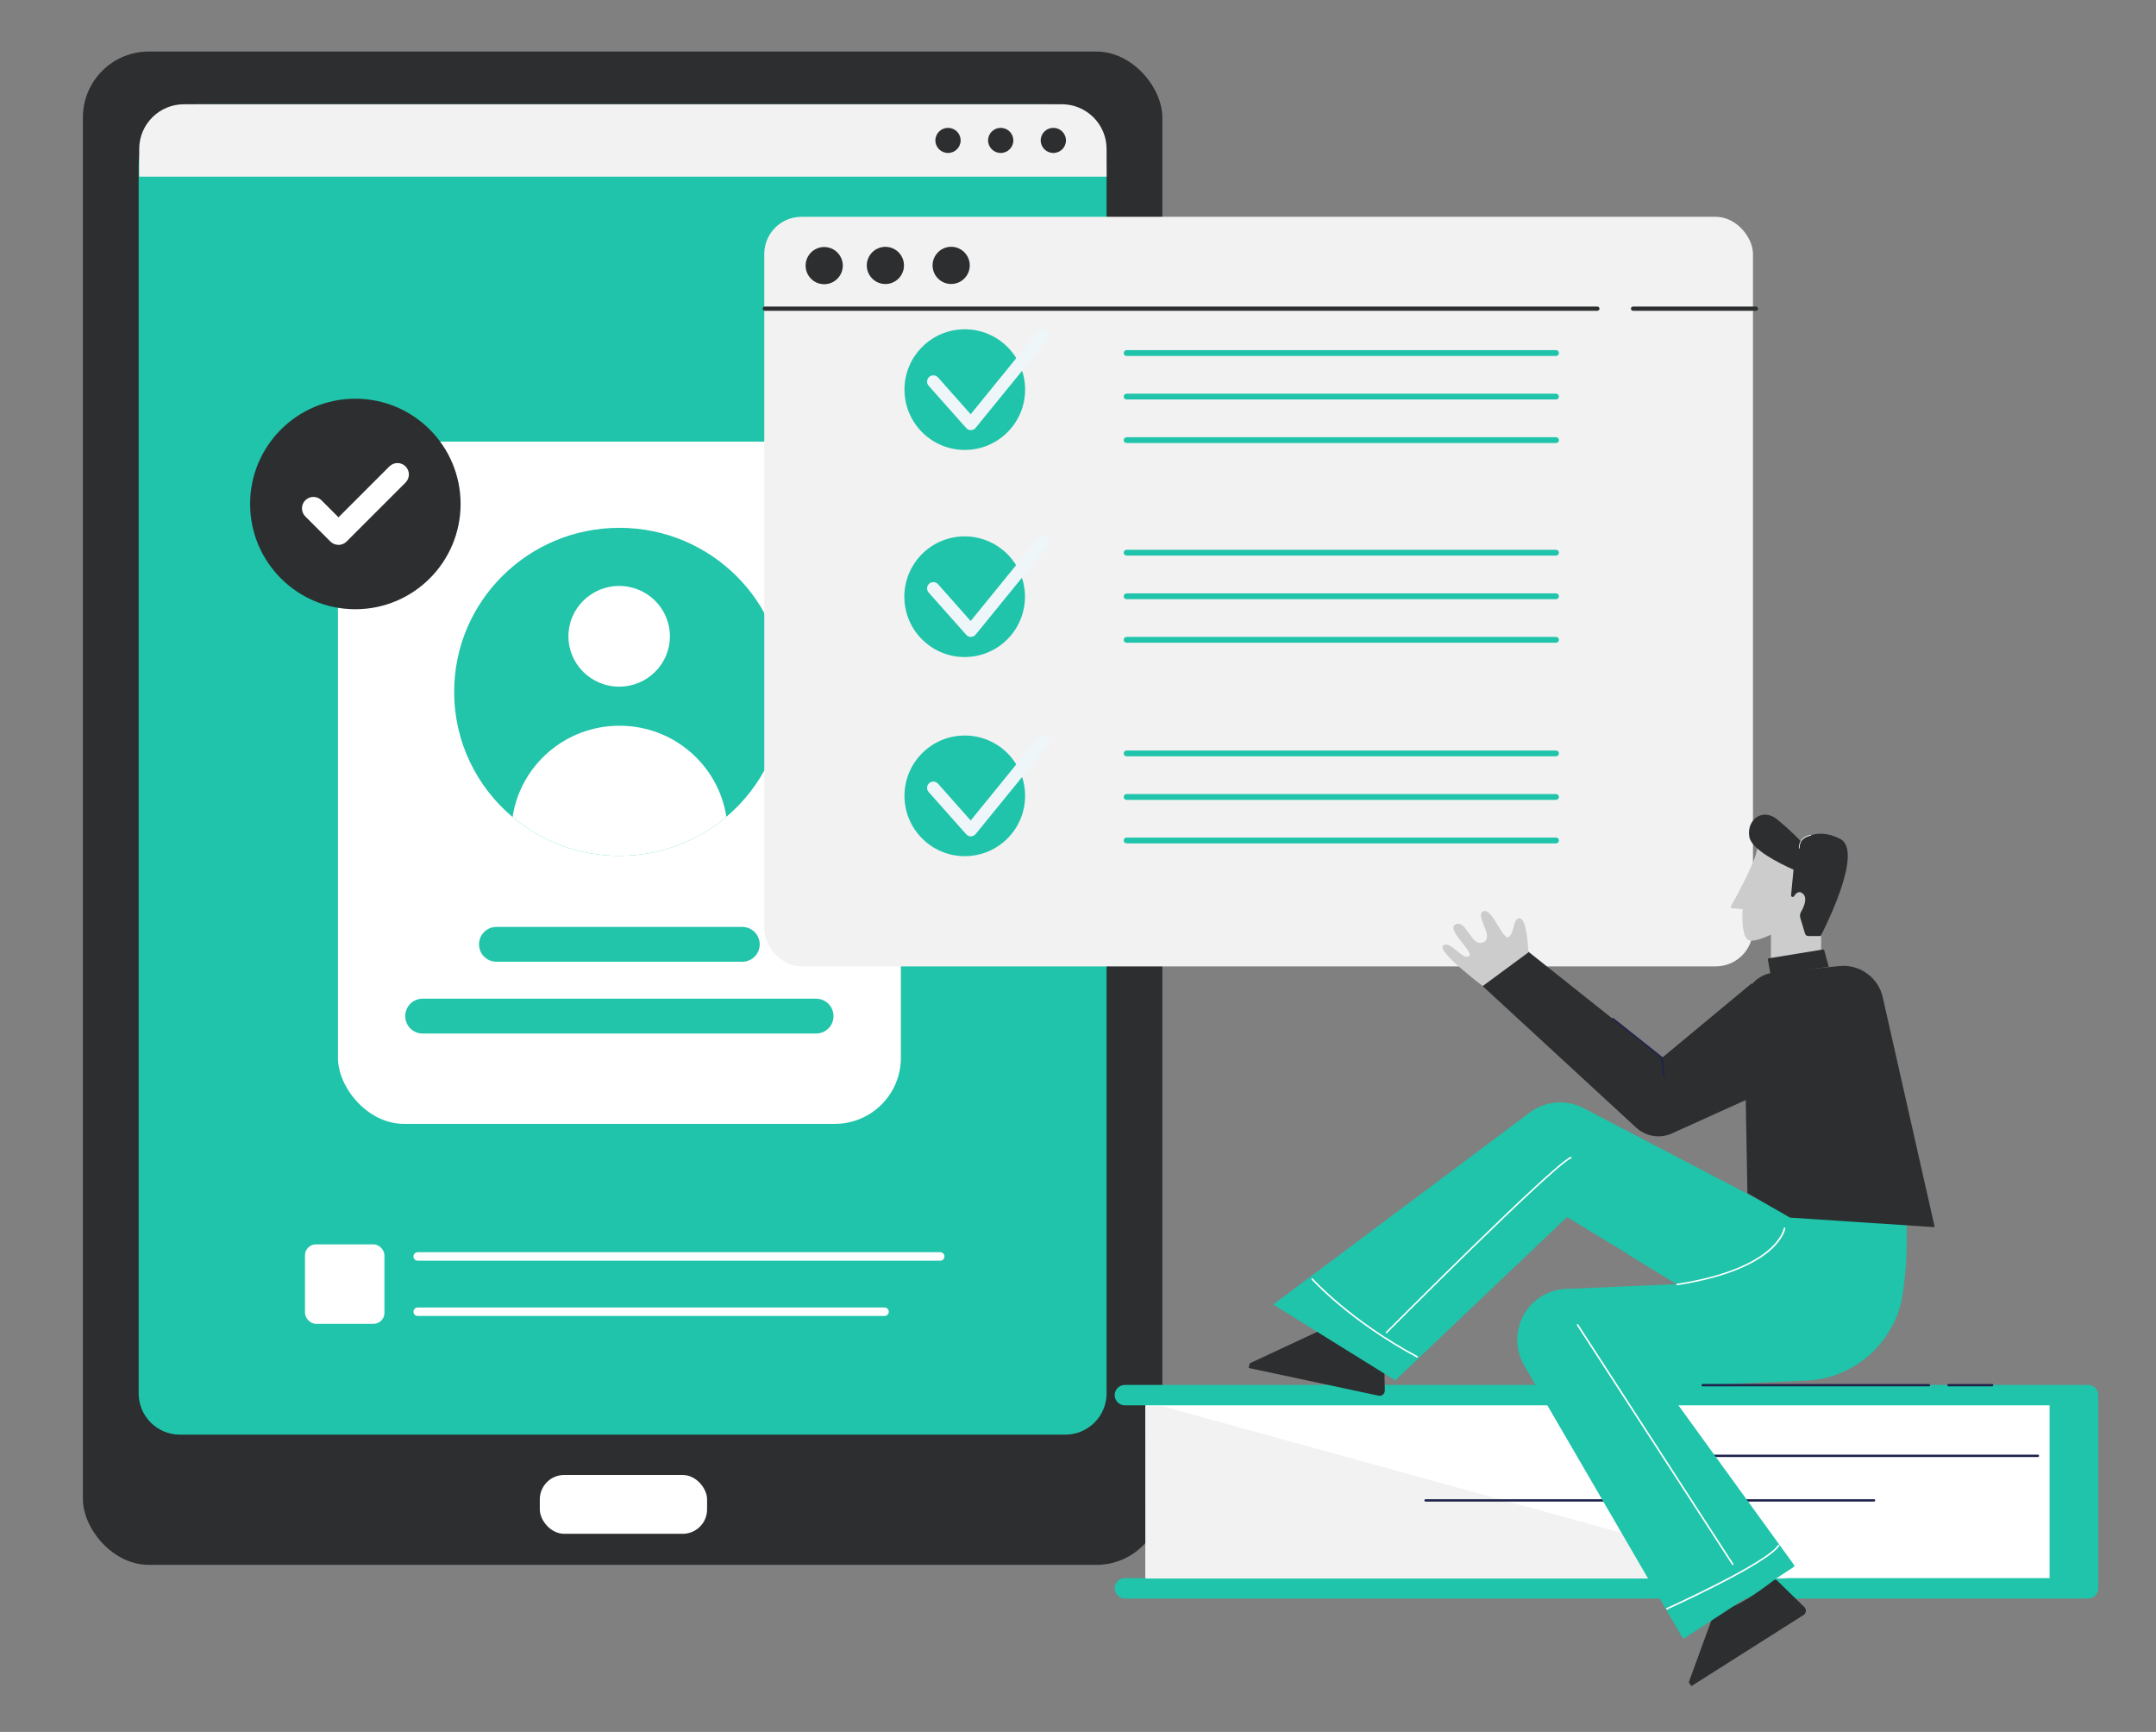
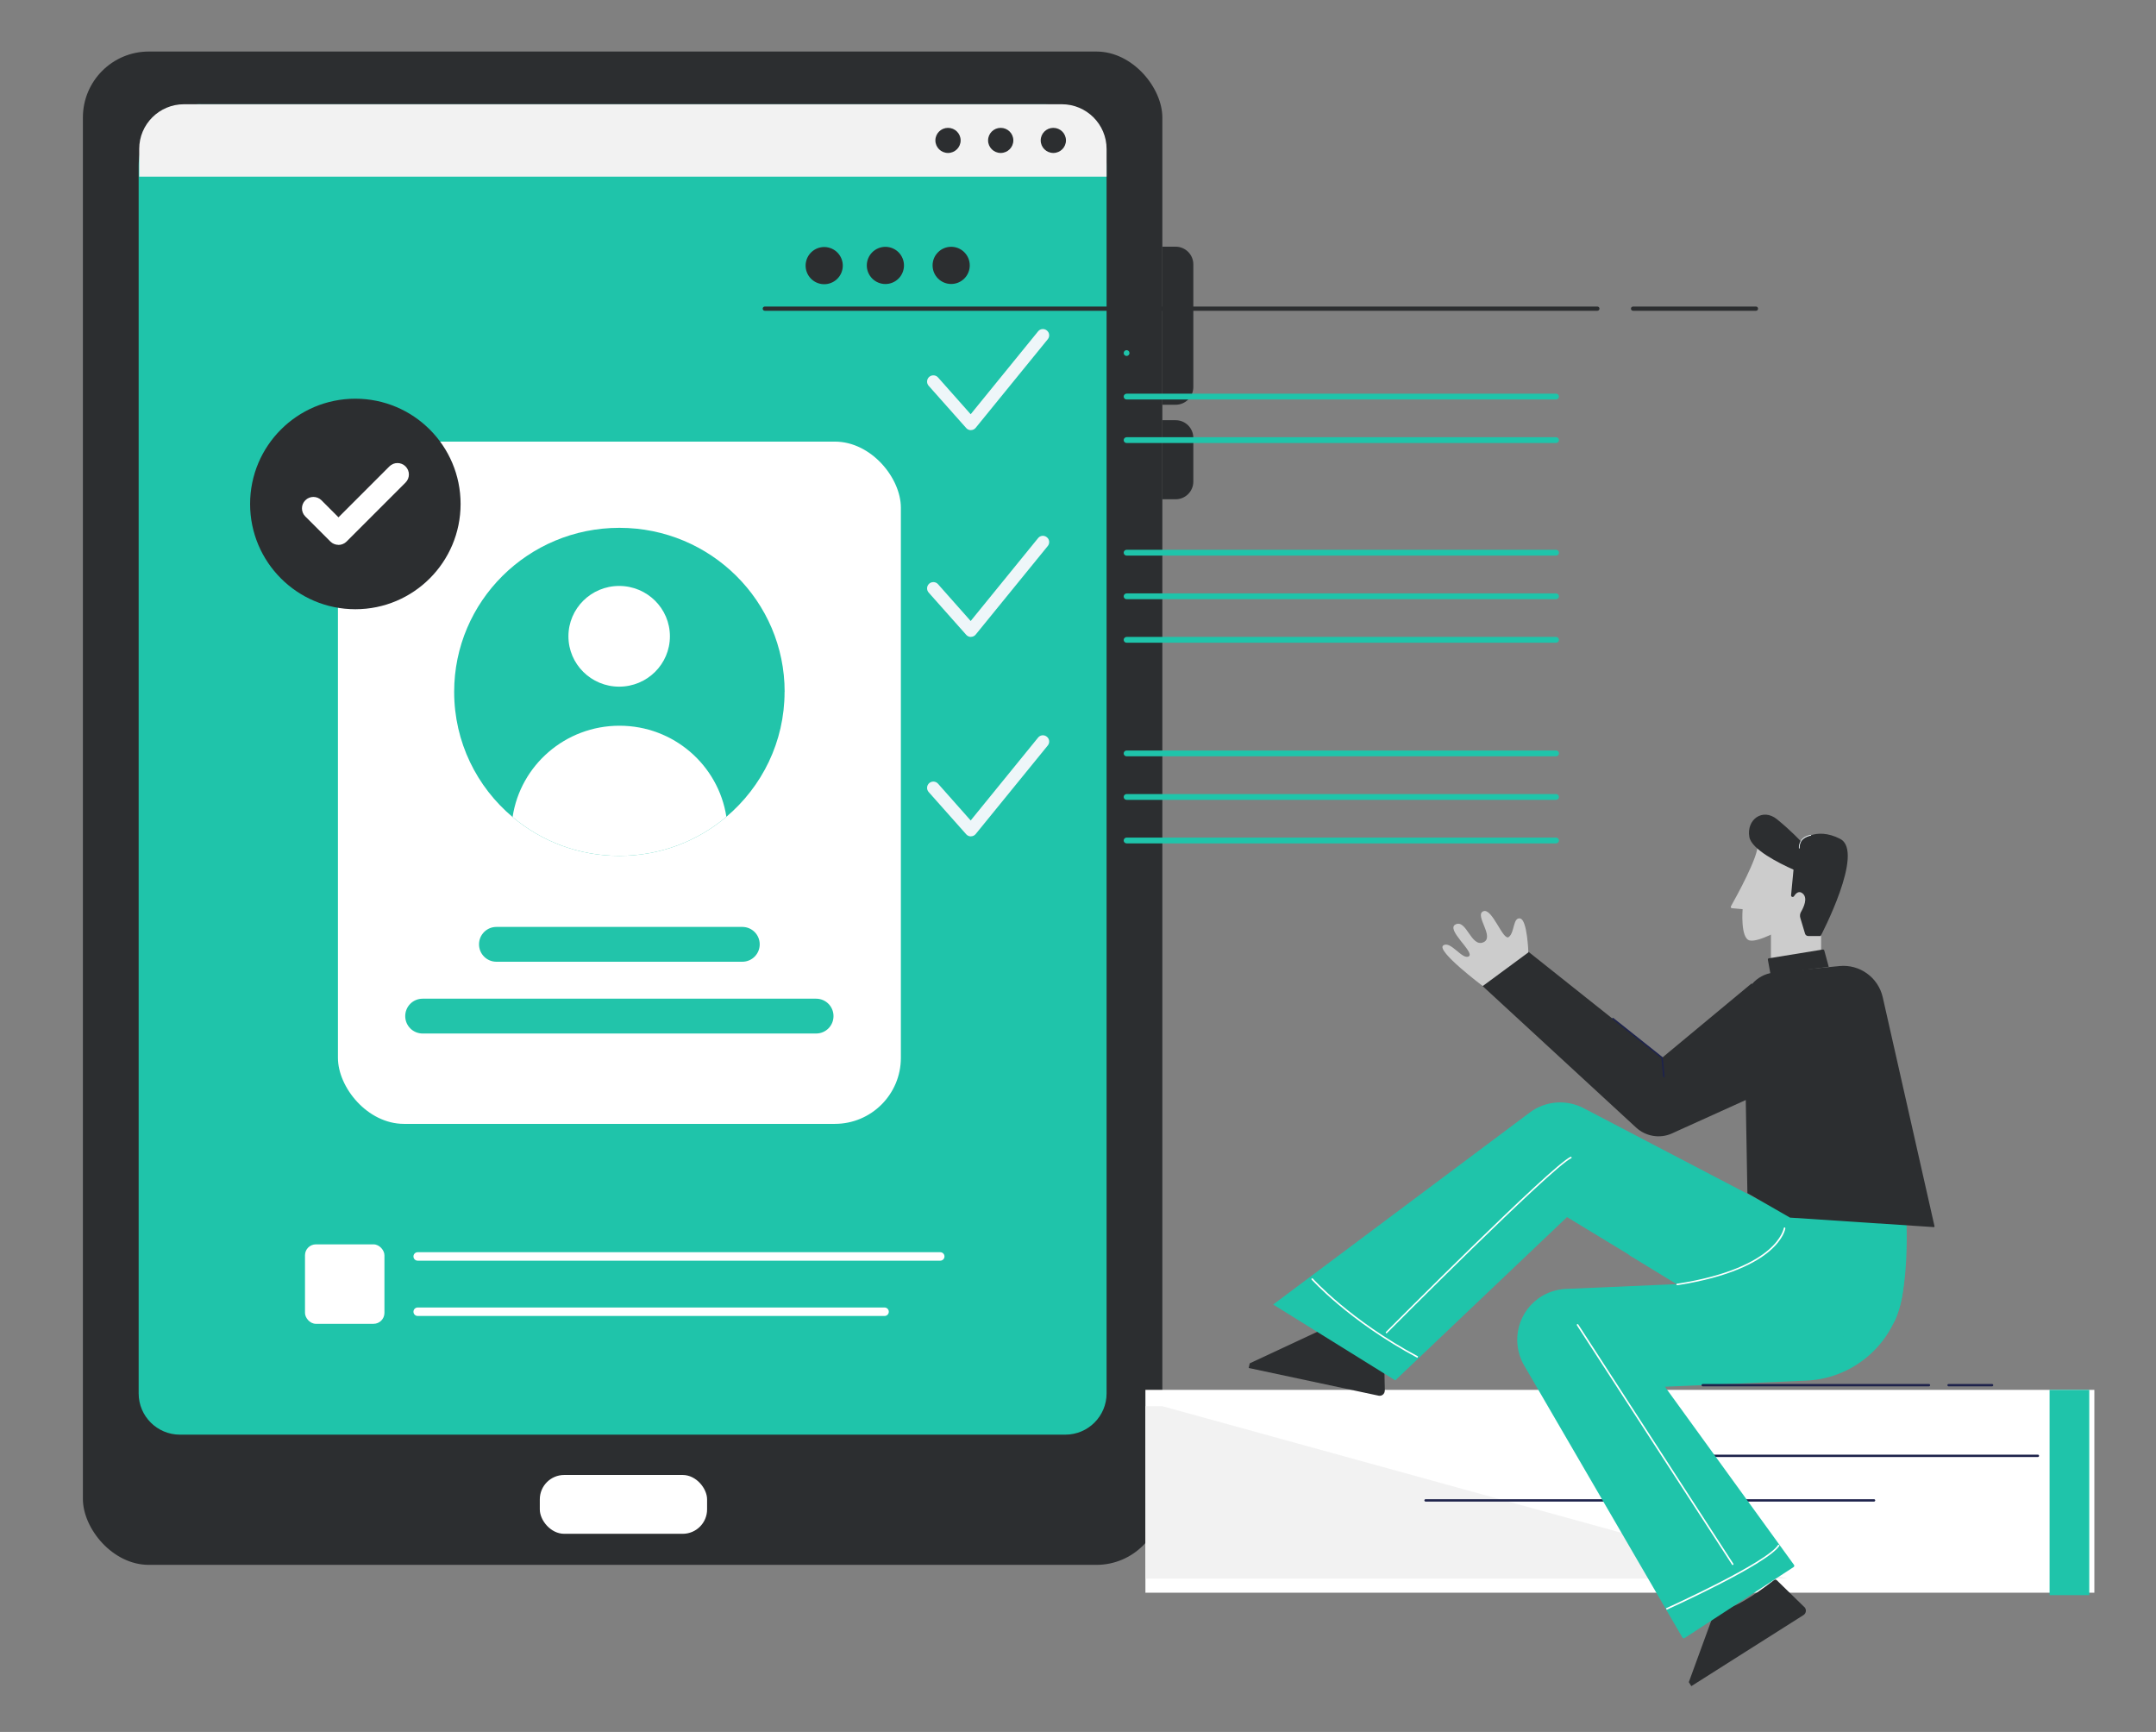
<svg xmlns="http://www.w3.org/2000/svg" id="layer" version="1.1" viewBox="0 0 2749.1 2208">
  <rect x="0" y="0" width="2749.1" height="2208" fill="#808080" stroke="none" />
  <defs>
    <style>
      .st0 {
        fill: #ccc;
      }

      .st1 {
        fill: #22c4aa;
      }

      .st2 {
        fill: #25c3a9;
      }

      .st3 {
        fill: #2c2e30;
      }

      .st4 {
        fill: #fff;
      }

      .st5 {
        fill: #eef6f9;
      }

      .st6 {
        fill: #1fc4aa;
      }

      .st7 {
        fill: #f2f2f2;
      }

      .st8 {
        fill: #1e234b;
      }
    </style>
  </defs>
  <rect class="st3" x="105.7" y="65.7" width="1376.4" height="1929.3" rx="84.1" ry="84.1" />
  <path class="st6" d="M255.8,132.9h1076.2c43.6,0,79,35.4,79,79v1564.5c0,29-23.5,52.6-52.6,52.6H229.4c-29,0-52.6-23.5-52.6-52.6V211.8c0-43.6,35.4-79,79-79h0Z" />
  <rect class="st4" x="688.3" y="1880.4" width="213.3" height="75" rx="31.1" ry="31.1" />
  <path class="st7" d="M1353.9,132.9H234.6c-31.5,0-57.1,25.5-57.1,57v35.3h1233.5v-35.3c0-31.5-25.6-57-57.1-57h0Z" />
  <rect class="st4" x="388.9" y="1586.4" width="101.3" height="101.3" rx="13.9" ry="13.9" />
  <path class="st4" d="M1198.9,1607.2h-666.3c-3,0-5.4-2.4-5.4-5.4s2.4-5.4,5.4-5.4h666.3c3,0,5.4,2.4,5.4,5.4s-2.4,5.4-5.4,5.4Z" />
  <path class="st4" d="M1127.9,1677.7h-595.3c-3,0-5.4-2.4-5.4-5.4s2.4-5.4,5.4-5.4h595.3c3,0,5.4,2.4,5.4,5.4s-2.4,5.4-5.4,5.4Z" />
  <g>
    <g>
      <rect class="st4" x="430.9" y="563" width="717.8" height="869.8" rx="84.2" ry="84.2" />
      <g>
        <path class="st1" d="M1000.4,882c0,63.8-28.8,120.9-74.2,159.3-36.8,31.1-84.4,49.8-136.5,49.8s-99.4-18.6-136.1-49.5c-45.6-38.3-74.5-95.6-74.5-159.6,0-115.5,94.3-209.1,210.7-209.1s210.7,93.6,210.7,209.1h0Z" />
        <ellipse class="st4" cx="789.5" cy="811.2" rx="64.7" ry="64.2" />
        <path class="st4" d="M926.2,1041.3c-36.8,31.1-84.4,49.8-136.5,49.8s-99.4-18.6-136.1-49.5c9.9-65.9,67.2-116.4,136.3-116.4s126.2,50.4,136.3,116.1Z" />
      </g>
      <path class="st1" d="M946.5,1226.1h-313.5c-12.3,0-22.2-9.9-22.2-22.2s9.9-22.2,22.2-22.2h313.5c12.3,0,22.2,9.9,22.2,22.2s-9.9,22.2-22.2,22.2Z" />
      <path class="st1" d="M1040.6,1273.2h-501.7c-12.3,0-22.2,9.9-22.2,22.2s9.9,22.2,22.2,22.2h501.7c12.3,0,22.2-9.9,22.2-22.2s-9.9-22.2-22.2-22.2Z" />
    </g>
    <circle class="st3" cx="453.1" cy="642.5" r="134.2" />
    <path class="st4" d="M431.5,694.6c-3.7,0-7.4-1.4-10.3-4.3l-31.9-31.9c-5.7-5.7-5.7-14.9,0-20.6,5.7-5.7,14.9-5.7,20.6,0l21.7,21.7,64.9-64.9c5.7-5.7,14.9-5.7,20.6,0s5.7,14.9,0,20.6l-75.2,75.2c-2.8,2.8-6.6,4.3-10.3,4.3h-.1Z" />
  </g>
  <path class="st3" d="M1482.1,314.5h17c12.4,0,22.5,10.1,22.5,22.5v156.5c0,12.4-10.1,22.5-22.5,22.5h-17v-201.4h0Z" />
  <path class="st3" d="M1482.1,535.7h17c12.4,0,22.5,10.1,22.5,22.5v55.8c0,12.4-10.1,22.5-22.5,22.5h-17v-100.7h0Z" />
  <ellipse class="st3" cx="1343.1" cy="179" rx="16.1" ry="16" />
  <ellipse class="st3" cx="1276" cy="179" rx="16.1" ry="16" />
  <ellipse class="st3" cx="1208.8" cy="179" rx="16.1" ry="16" />
-   <path class="st2" d="M1046.9,363.5c64.4,72.5,170.2,177.1,241.5,274.9l-258.9-38.6s4.3-98.4,17.4-236.3h0Z" />
  <g>
-     <rect class="st7" x="974.5" y="276.4" width="1260.7" height="955.6" rx="47.4" ry="47.4" />
    <g>
-       <path class="st6" d="M1984.1,453.8h-547.6c-2.1,0-3.7-1.7-3.7-3.7s1.7-3.7,3.7-3.7h547.6c2.1,0,3.7,1.7,3.7,3.7s-1.7,3.7-3.7,3.7Z" />
+       <path class="st6" d="M1984.1,453.8h-547.6c-2.1,0-3.7-1.7-3.7-3.7s1.7-3.7,3.7-3.7c2.1,0,3.7,1.7,3.7,3.7s-1.7,3.7-3.7,3.7Z" />
      <path class="st6" d="M1984.1,509.3h-547.6c-2.1,0-3.7-1.7-3.7-3.7s1.7-3.7,3.7-3.7h547.6c2.1,0,3.7,1.7,3.7,3.7s-1.7,3.7-3.7,3.7Z" />
      <path class="st6" d="M1984.1,564.8h-547.6c-2.1,0-3.7-1.7-3.7-3.7s1.7-3.7,3.7-3.7h547.6c2.1,0,3.7,1.7,3.7,3.7s-1.7,3.7-3.7,3.7Z" />
    </g>
    <g>
      <circle class="st6" cx="1230.2" cy="496.7" r="76.9" />
      <path class="st5" d="M1237.9,548.3c0,0,.1,0,.2,0,2.3,0,4.6-1.1,6-2.9l91.9-112.9c2.8-3.4,2.3-8.5-1.2-11.2-3.4-2.8-8.5-2.3-11.2,1.2l-85.9,105.6-41.6-46.9c-2.9-3.3-8-3.6-11.3-.7-3.3,2.9-3.6,8-.7,11.3l47.9,53.9c1.5,1.7,3.7,2.7,6,2.7Z" />
    </g>
    <g>
      <path class="st6" d="M1984.1,708.3h-547.6c-2.1,0-3.7-1.7-3.7-3.7s1.7-3.7,3.7-3.7h547.6c2.1,0,3.7,1.7,3.7,3.7s-1.7,3.7-3.7,3.7Z" />
      <path class="st6" d="M1984.1,763.9h-547.6c-2.1,0-3.7-1.7-3.7-3.7s1.7-3.7,3.7-3.7h547.6c2.1,0,3.7,1.7,3.7,3.7s-1.7,3.7-3.7,3.7Z" />
      <path class="st6" d="M1984.1,819.4h-547.6c-2.1,0-3.7-1.7-3.7-3.7s1.7-3.7,3.7-3.7h547.6c2.1,0,3.7,1.7,3.7,3.7s-1.7,3.7-3.7,3.7Z" />
    </g>
    <g>
      <circle class="st6" cx="1230.2" cy="760.3" r="76.9" transform="translate(-105.9 206.9) rotate(-9.2)" />
      <path class="st5" d="M1237.9,811.9c0,0,.1,0,.2,0,2.3,0,4.6-1.1,6-2.9l91.9-112.9c2.8-3.4,2.3-8.5-1.2-11.2-3.4-2.8-8.5-2.3-11.2,1.2l-85.9,105.6-41.6-46.9c-2.9-3.3-8-3.6-11.3-.7-3.3,2.9-3.6,8-.7,11.3l47.9,53.9c1.5,1.7,3.7,2.7,6,2.7Z" />
    </g>
    <g>
      <path class="st6" d="M1984.1,964.2h-547.6c-2.1,0-3.7-1.7-3.7-3.7s1.7-3.7,3.7-3.7h547.6c2.1,0,3.7,1.7,3.7,3.7s-1.7,3.7-3.7,3.7Z" />
      <path class="st6" d="M1984.1,1019.7h-547.6c-2.1,0-3.7-1.7-3.7-3.7s1.7-3.7,3.7-3.7h547.6c2.1,0,3.7,1.7,3.7,3.7s-1.7,3.7-3.7,3.7Z" />
      <path class="st6" d="M1984.1,1075.2h-547.6c-2.1,0-3.7-1.7-3.7-3.7s1.7-3.7,3.7-3.7h547.6c2.1,0,3.7,1.7,3.7,3.7s-1.7,3.7-3.7,3.7Z" />
    </g>
    <g>
      <circle class="st6" cx="1230.2" cy="1014.6" r="76.9" />
      <path class="st5" d="M1237.9,1066.2c0,0,.1,0,.2,0,2.3,0,4.6-1.1,6-2.9l91.9-112.9c2.8-3.4,2.3-8.5-1.2-11.2-3.4-2.8-8.5-2.3-11.2,1.2l-85.9,105.6-41.6-46.9c-2.9-3.3-8-3.6-11.3-.7-3.3,2.9-3.6,8-.7,11.3l47.9,53.9c1.5,1.7,3.7,2.7,6,2.7Z" />
    </g>
    <path class="st3" d="M2036.8,396.2H975.2c-1.5,0-2.7-1.2-2.7-2.7s1.2-2.7,2.7-2.7h1061.6c1.5,0,2.7,1.2,2.7,2.7s-1.2,2.7-2.7,2.7Z" />
    <path class="st3" d="M2239,396.2h-156.7c-1.5,0-2.7-1.2-2.7-2.7s1.2-2.7,2.7-2.7h156.7c1.5,0,2.7,1.2,2.7,2.7s-1.2,2.7-2.7,2.7Z" />
    <circle class="st3" cx="1129" cy="338.4" r="23.7" transform="translate(-43.6 457.8) rotate(-22.5)" />
    <circle class="st3" cx="1050.7" cy="338.4" r="23.7" transform="translate(479.9 1283.3) rotate(-76.7)" />
    <circle class="st3" cx="1212.9" cy="338.4" r="23.7" transform="translate(115.9 956.7) rotate(-45)" />
  </g>
  <g id="man">
    <rect class="st4" x="1460.5" y="1771.9" width="1210" height="258.6" />
-     <path class="st6" d="M2662.5,2037.9h-1228.2c-7.2,0-13-5.8-13-13s5.8-13,13-13h1215.2v-220.3h-1215.2c-7.2,0-13-5.8-13-13s5.8-13,13-13h1228.2c7.2,0,13,5.8,13,13v246.3c0,7.2-5.8,13-13,13Z" />
    <rect class="st6" x="2613.4" y="1771.9" width="50.6" height="261.7" />
    <polygon class="st7" points="2279 2012.4 1481.7 1792.6 1460.4 1792.6 1461 2012.4 2279 2012.4" />
    <path class="st8" d="M2598.5,1857.5h-462.4c-.8,0-1.5-.7-1.5-1.5s.7-1.5,1.5-1.5h462.4c.8,0,1.5.7,1.5,1.5s-.7,1.5-1.5,1.5Z" />
    <path class="st8" d="M2389.6,1914.3h-571.9c-.8,0-1.5-.7-1.5-1.5s.7-1.5,1.5-1.5h571.9c.8,0,1.5.7,1.5,1.5s-.7,1.5-1.5,1.5Z" />
    <path class="st3" d="M2300.8,2048.8c2.9,3,2.4,7.9-1.2,10.2l-143,90.6-3.2-5.1,32.1-87.8s-1.1-5.1,16.6-6.9c15.7-1.6,51.8-29,60.1-35.5,1-.8,2.4-.7,3.3.2l35.2,34.3Z" />
    <path class="st3" d="M1765.7,1772.9c0,4.2-3.8,7.3-7.9,6.4l-165.6-35.3,1.3-5.9,89.8-41.9s-2.6-2.8,11.4,8.3c12.3,9.8,57.3,15.5,67.8,16.7,1.3.1,2.2,1.2,2.2,2.5l1.1,49.1Z" />
    <path class="st6" d="M2303,1760.1l-300.7,13,51.7-100.4,233.5,322.3c.7.9.4,2.2-.5,2.8l-139,90.5c-.9.6-2.2.3-2.8-.7l-200.1-344-1.7-2.9c-18-31-7.5-70.8,23.5-88.8,9.3-5.4,19.8-8.3,29.9-8.7l430.5-18.6h0c3.1,71.7-52.5,132.4-124.3,135.5Z" />
    <path class="st6" d="M2312.3,1742.4l-353.3-214.5,73-8.5-252.9,240.4-155.7-96.7,323.1-241.7,4.1-3.1c20.6-15.4,47.5-16.7,68.9-5.4l407.6,213-114.9,116.5Z" />
    <path class="st6" d="M2430.2,1538.8s6.8,97.7-13.6,143.8c-20.4,46.1-153.3-92.3-153.3-92.3l16.3-62.4,150.6,10.9Z" />
    <path class="st3" d="M1948.8,1213.3l195.9,155.8-51,.7,139.8-116.1,75.4,111.2-170.7,77.2-6.1,2.8c-15.8,7.2-33.8,3.7-45.9-7.4l-196.3-180.9,58.9-43.3Z" />
    <path class="st4" d="M2125.1,2052.2l-.8-1.8c1.3-.6,129.7-58.7,143.2-81.2l1.7,1c-13.8,23-138.7,79.6-144,82Z" />
    <path class="st4" d="M2209.3,1995.2c-.3,0-.6-.2-.8-.5l-197.8-305.1c-.3-.5-.2-1.1.3-1.4.5-.3,1.1-.2,1.4.3l197.8,305.1c.3.5.2,1.1-.3,1.4-.2.1-.4.2-.5.2Z" />
    <path class="st4" d="M1807.2,1731c-87.2-46.6-134.9-99.8-135.3-100.3l1.5-1.3c.5.5,47.9,53.5,134.8,99.9l-.9,1.8Z" />
    <path class="st4" d="M1767.9,1699.8c-.3,0-.5,0-.7-.3-.4-.4-.4-1,0-1.4,8.6-8.6,210.2-211.3,235.4-223.3.5-.2,1.1,0,1.3.5.2.5,0,1.1-.5,1.3-24.9,11.8-232.8,220.8-234.9,222.9-.2.2-.5.3-.7.3Z" />
    <path class="st8" d="M2540.1,1767.4h-55.5c-.8,0-1.5-.7-1.5-1.5s.7-1.5,1.5-1.5h55.5c.8,0,1.5.7,1.5,1.5s-.7,1.5-1.5,1.5Z" />
    <path class="st8" d="M2459.6,1767.4h-288.5c-.8,0-1.5-.7-1.5-1.5s.7-1.5,1.5-1.5h288.5c.8,0,1.5.7,1.5,1.5s-.7,1.5-1.5,1.5Z" />
    <polygon class="st6" points="2138.5 1637.5 2230.3 1614.1 2076.2 1599.4 2138.5 1637.5" />
    <path class="st4" d="M2138.5,1638.5c-.5,0-.9-.4-1-.8,0-.5.3-1.1.8-1.1,66.7-10.2,100.1-29,116.5-43,17.6-15,19.6-27.8,19.7-27.9,0-.5.6-.9,1.1-.9.5,0,.9.6.9,1.1,0,.5-2,13.5-20.1,29-16.5,14.2-50.4,33.2-117.7,43.6,0,0-.1,0-.2,0Z" />
    <g>
      <path class="st0" d="M2275,1182.7s-32.4,19.2-44.2,16.2c-11.8-2.9-8.8-39.8-8.8-39.8l-13.6-1.2c-1.2-.1-1.9-1.4-1.3-2.5,6.5-11.5,35.4-63.7,34.1-78.8-1.5-16.9,72.9,54.5,72.9,54.5l-15.5,30.9-23.6,20.6Z" />
      <polygon class="st0" points="2258.1 1179 2258.1 1222.5 2322.1 1222.5 2322.1 1162.8 2275.7 1162.8 2258.1 1179" />
      <path class="st3" d="M2346.3,1069.4c-31.8-16.2-50.3,2.9-50.3,2.9,0,0-11.6-12.7-30.1-27.8-18.5-15-39.3.6-35.3,22.6,2.9,15.8,37.2,33.1,56.3,41.6l-3.1,32.6c-.2,2.1,2.5,3,3.7,1.3,2.7-4.3,6.5-7.3,11-3.6,7,5.8,1.4,17.6-2,23.5-1.4,2.3-1.7,5.1-.9,7.8l6,20c.5,1.8,2.2,3,4,3h15.9s56.7-107.6,24.9-123.8Z" />
      <path class="st5" d="M2293.8,1081.8c0-.1-1.9-14.5,15.3-17.5l.2,1c-16.2,2.7-14.6,15.8-14.5,16.3h-1Z" />
    </g>
    <path class="st3" d="M2257.6,1242.2l-3.4-18.7c-.1-.9.4-1.7,1.3-1.8l68.8-11.2c.8-.1,1.5.4,1.8,1.1l5.7,20.9-74.2,9.7Z" />
    <path class="st3" d="M2466.7,1563.4l-66-291.9c-5.7-25.4-29.5-42.5-55.3-39.9l-84.6,8.4c-21.4,2.8-37.3,21.2-36.9,42.8l4.2,238.3,54.3,31.2,183.4,12.1c.6,0,1-.5,1-1Z" />
    <path class="st8" d="M2121.6,1373.6c-.5,0-.9-.4-1-.9l-2.2-23.7-62.4-49.6c-.4-.3-.5-1-.2-1.4.3-.4,1-.5,1.4-.2l62.7,49.9c.2.2.3.4.4.7l2.3,24.2c0,.5-.4,1-.9,1.1,0,0,0,0,0,0Z" />
    <path class="st0" d="M1890.7,1257.1s-59.7-44.8-50.5-51.7c9.2-6.9,24.7,19,32.7,13.8,8-5.2-30.4-34.5-16.7-40.8,13.8-6.3,19.5,29.3,35,23,15.5-6.3-11.5-34.5,0-39.6,11.5-5.2,25.3,38.5,32.7,32.7,7.5-5.7,5.2-25.3,14.4-23.6,9.2,1.7,10.5,43.3,10.5,43.3l-58.2,42.9Z" />
  </g>
</svg>